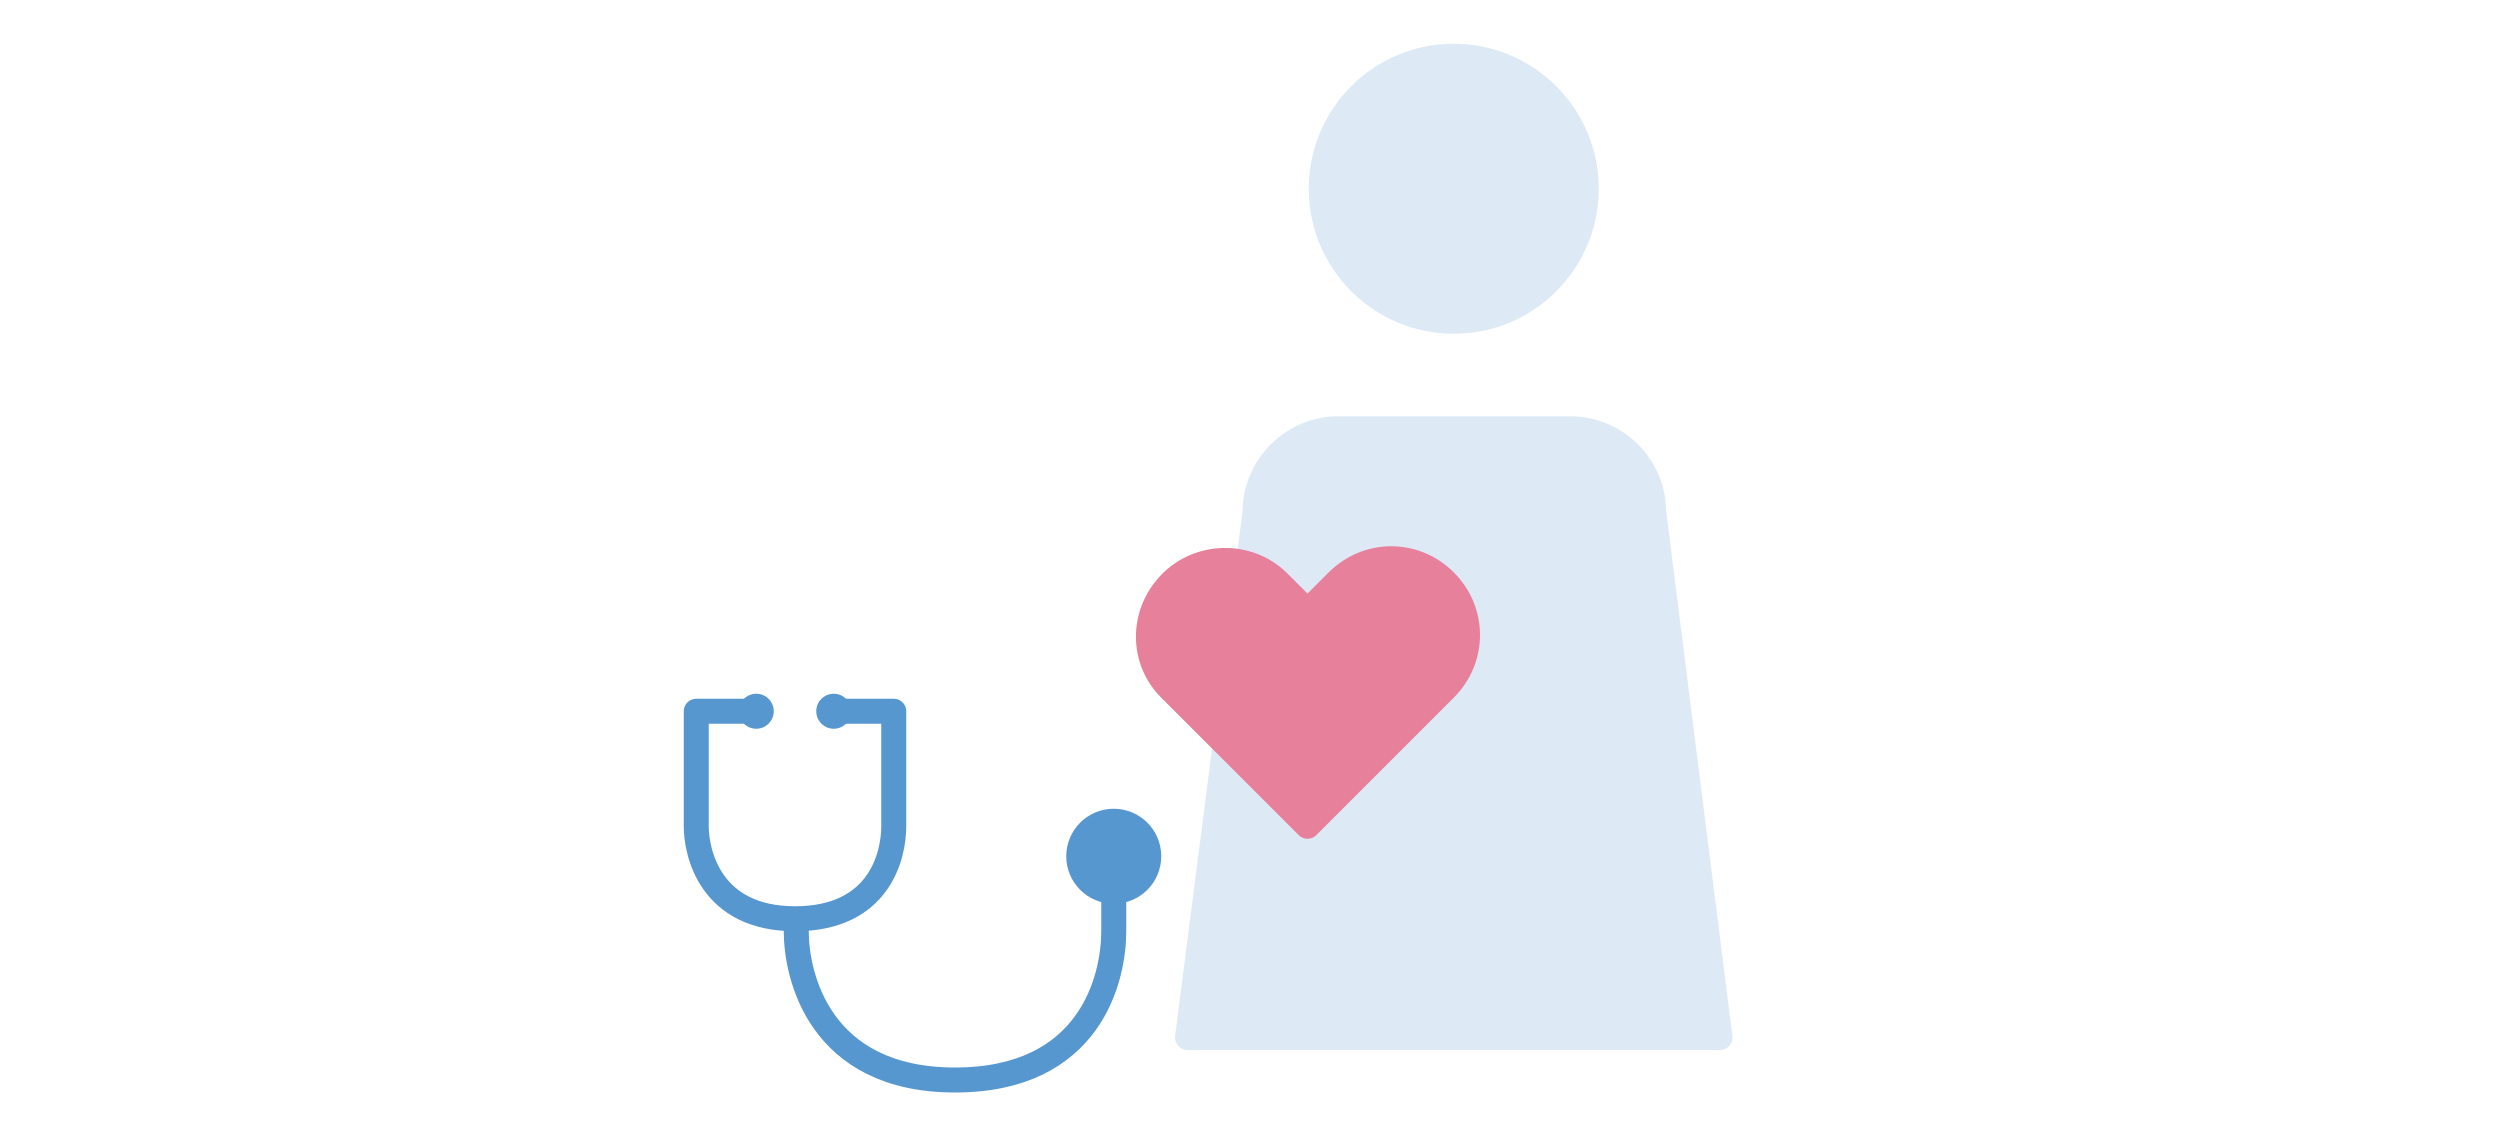
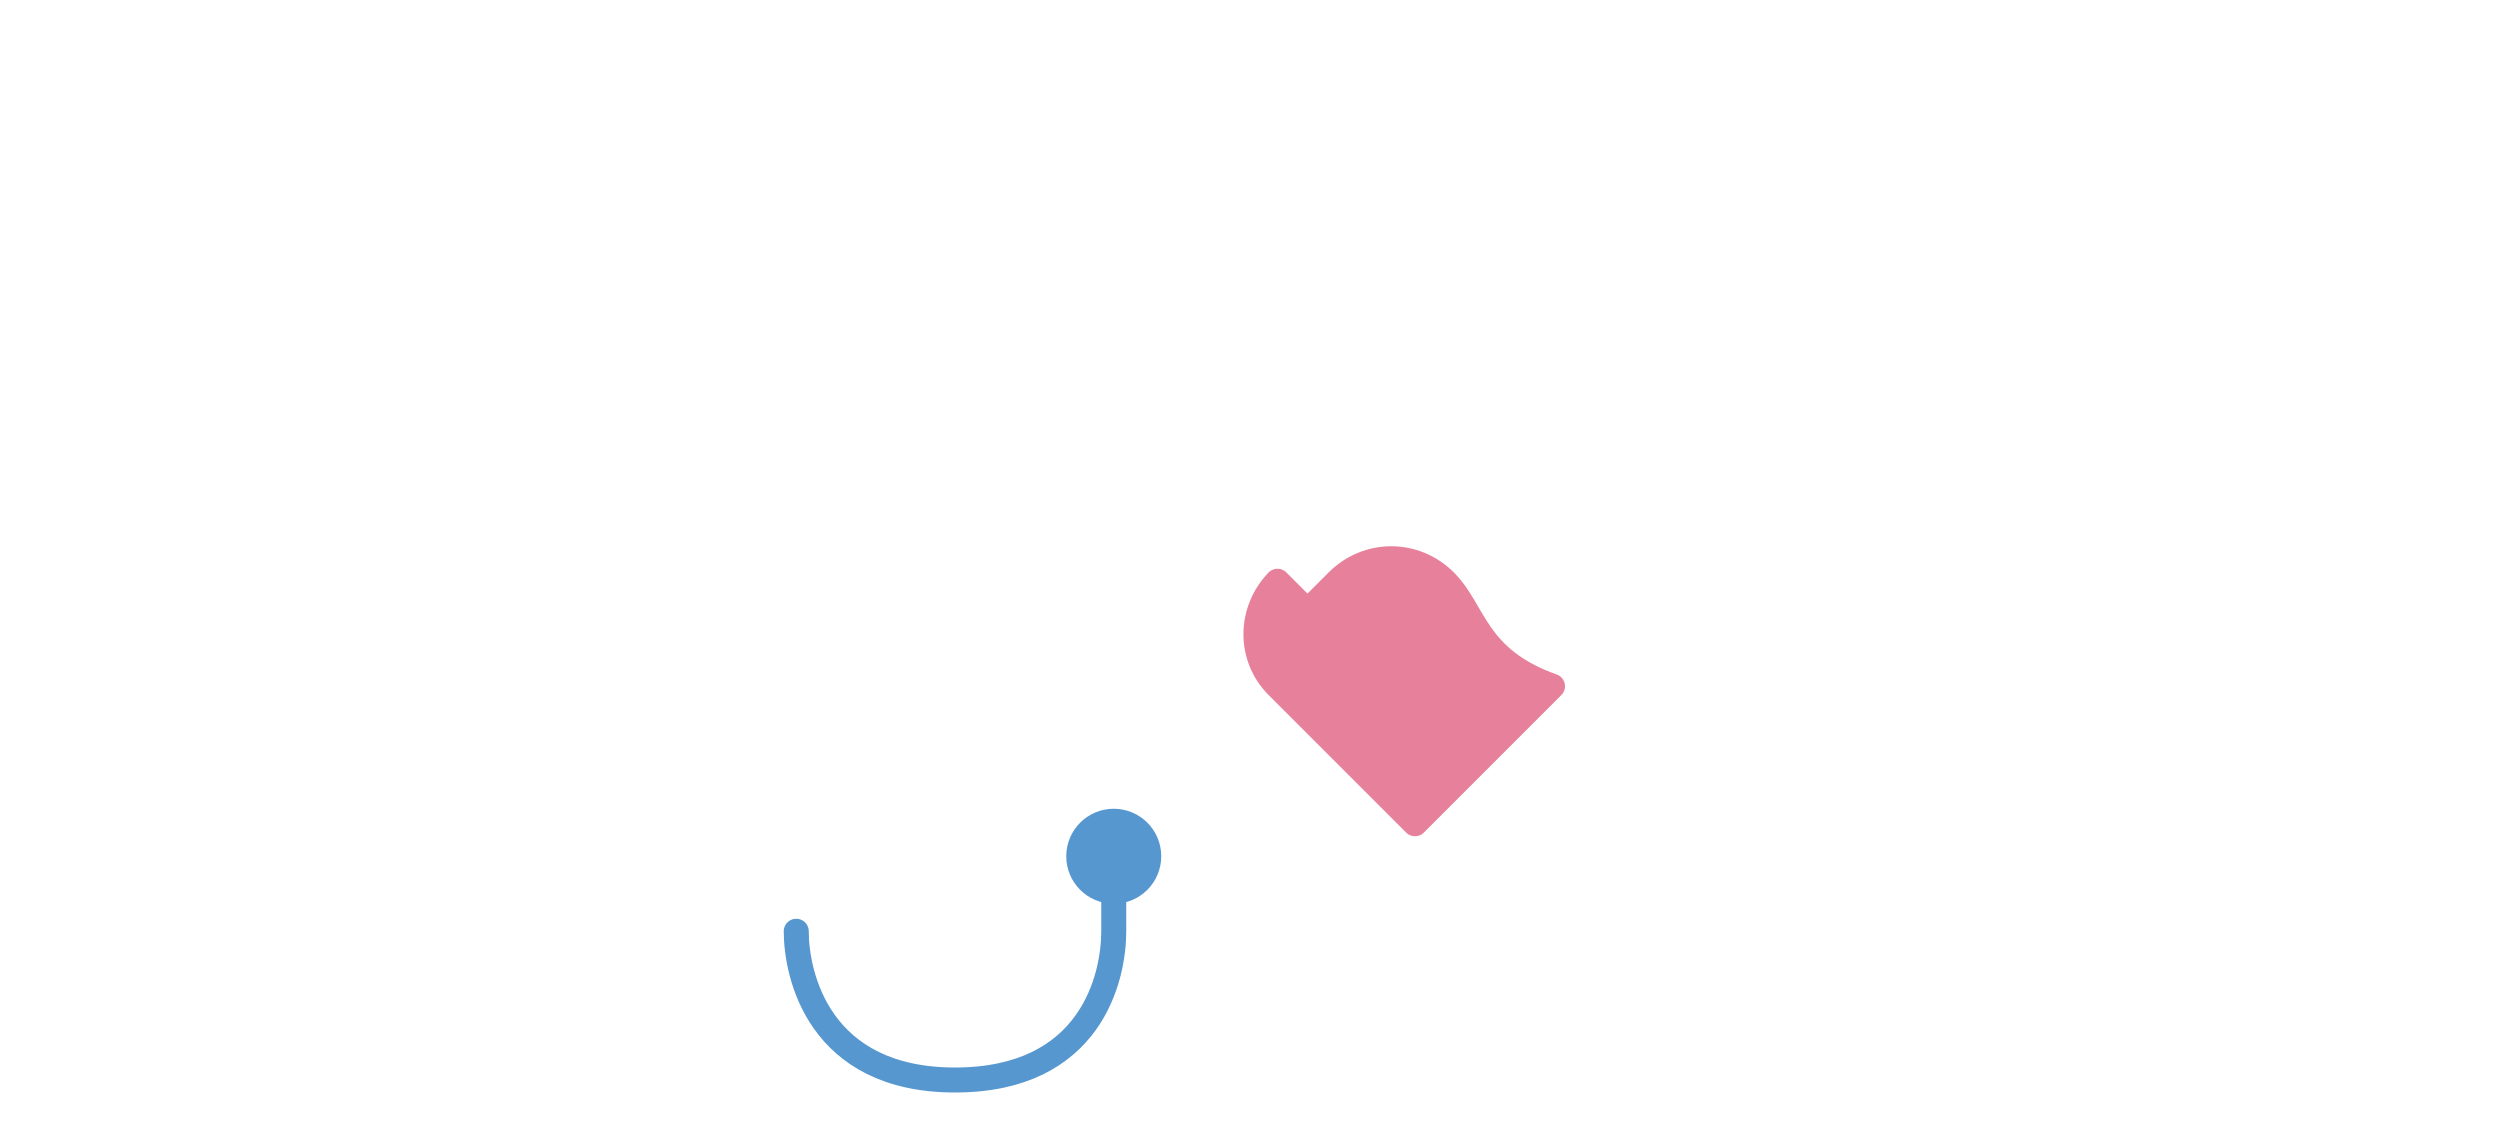
<svg xmlns="http://www.w3.org/2000/svg" version="1.1" id="レイヤー_1" x="0px" y="0px" viewBox="0 0 200 90" style="enable-background:new 0 0 200 90;" xml:space="preserve">
  <style type="text/css">
	.st0{fill:#DDEAF6;stroke:#DDEAF6;stroke-width:2;stroke-linecap:round;stroke-linejoin:round;stroke-miterlimit:10;}
	.st1{fill:#E7809A;stroke:#E7809A;stroke-width:2;stroke-linecap:round;stroke-linejoin:round;stroke-miterlimit:10;}
	.st2{fill:#5697D0;}
	.st3{fill:none;stroke:#5697D0;stroke-width:2;stroke-linecap:round;stroke-linejoin:round;stroke-miterlimit:10;}
</style>
  <g>
    <g>
-       <circle class="st0" cx="116.3" cy="15.1" r="10.6" />
-       <path class="st0" d="M137.6,83H95l5.4-42c0-3.7,3-6.7,6.7-6.7h18.5c3.7,0,6.7,3,6.7,6.7L137.6,83z" />
-     </g>
+       </g>
    <g id="ia_00000023987228540151601780000008991174631894685370_">
      <g id="icon_data_00000121968682348299023750000011199871722466502577_">
-         <path class="st1" d="M115.6,46.5c-2.4-2.4-6.2-2.4-8.6,0c0,0,0,0,0,0l-2.4,2.4l-2.4-2.4c-2.4-2.3-6.3-2.2-8.6,0.2     c-2.3,2.4-2.3,6.1,0,8.4l11,11l8.6-8.6l0,0l2.4-2.4C118,52.7,118,48.9,115.6,46.5C115.6,46.5,115.6,46.5,115.6,46.5z" />
+         <path class="st1" d="M115.6,46.5c-2.4-2.4-6.2-2.4-8.6,0c0,0,0,0,0,0l-2.4,2.4l-2.4-2.4c-2.3,2.4-2.3,6.1,0,8.4l11,11l8.6-8.6l0,0l2.4-2.4C118,52.7,118,48.9,115.6,46.5C115.6,46.5,115.6,46.5,115.6,46.5z" />
      </g>
    </g>
    <g>
      <g>
-         <circle class="st2" cx="60.5" cy="56.9" r="1.4" />
-       </g>
-       <circle class="st2" cx="66.7" cy="56.9" r="1.4" />
-       <path class="st3" d="M66.4,56.9h5.1c0,0,0,6.9,0,9.2s-1.1,7.4-7.9,7.4s-7.9-5.3-7.9-7.4s0-9.2,0-9.2h5.1" />
+         </g>
      <path class="st3" d="M63.7,74.5c0,3.5,1.8,11.9,12.7,11.9s12.7-8.2,12.7-11.9v-4.7" />
      <circle class="st2" cx="89.1" cy="68.5" r="3.8" />
    </g>
  </g>
</svg>